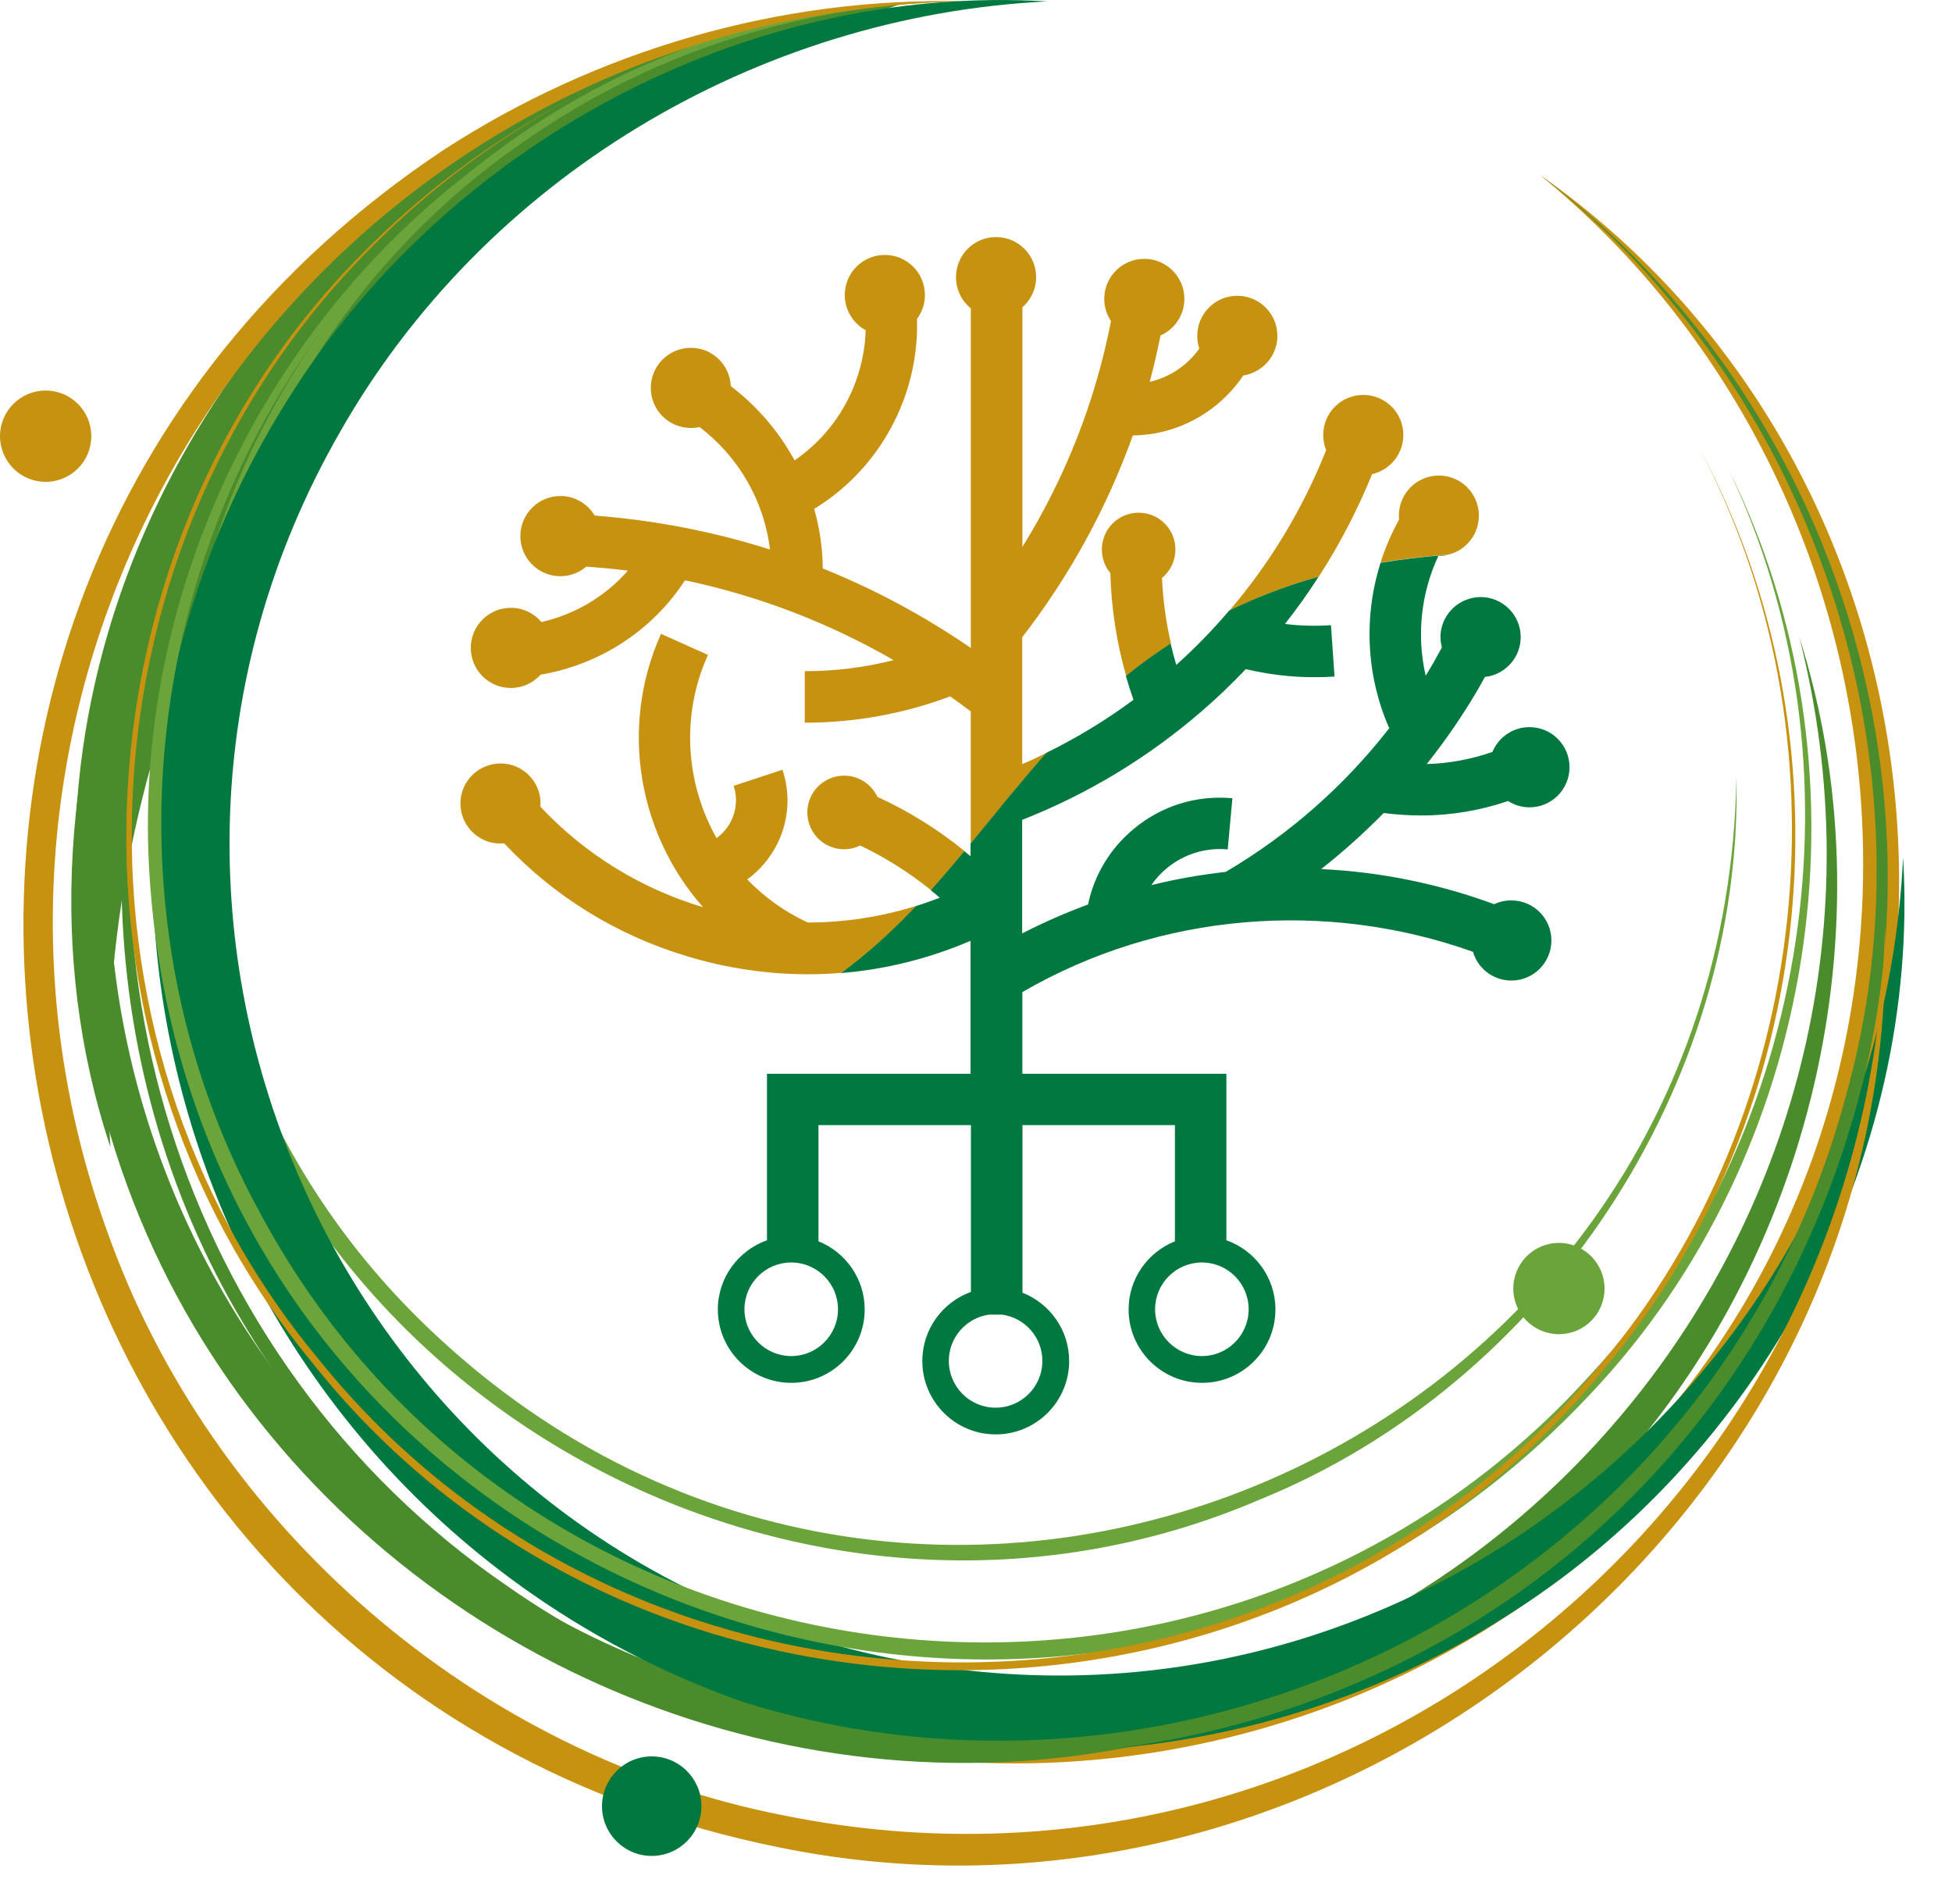
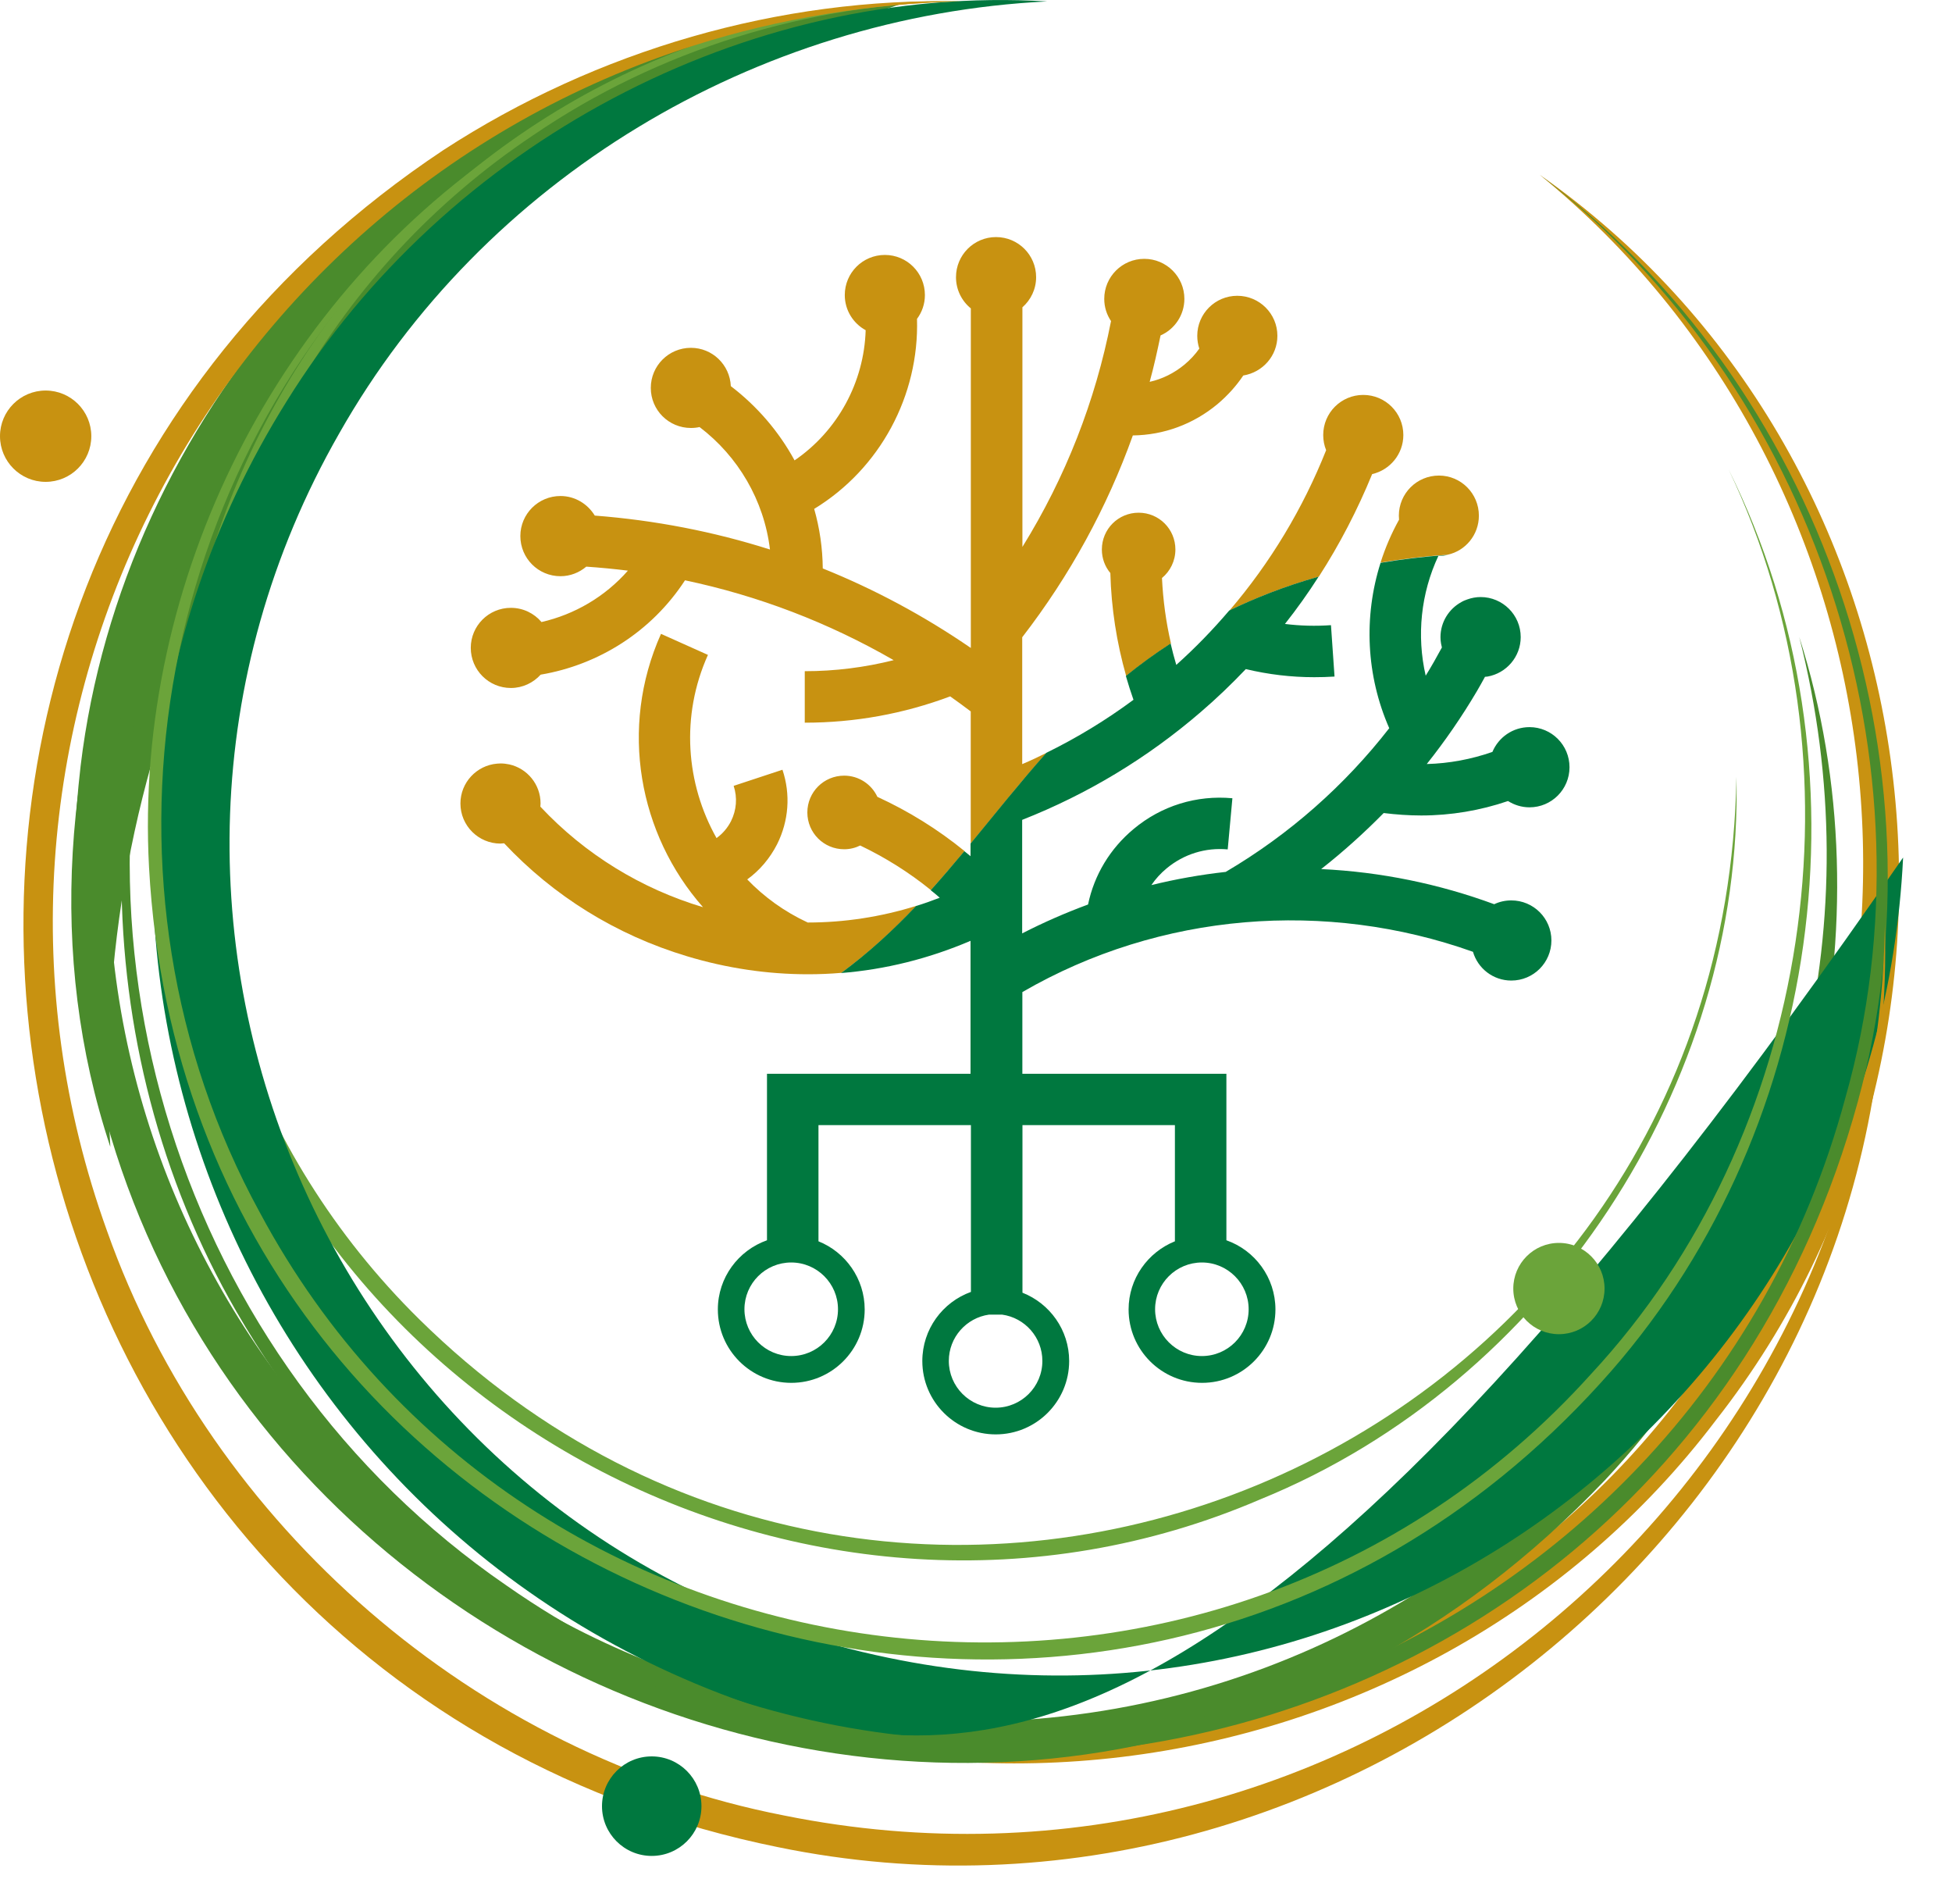
<svg xmlns="http://www.w3.org/2000/svg" width="40" height="39" viewBox="0 0 40 39" fill="none">
  <path d="M31.553 3.582C39.752 9.338 41.319 21.243 35.167 29.09C29.149 37.039 17.231 38.556 9.581 32.091C17.321 37.753 28.696 36.244 34.476 28.557C40.441 20.952 39.01 9.67 31.553 3.582Z" fill="#C89211" />
  <path d="M2.261 23.498C-0.341 15.656 3.64 6.423 10.767 2.399C13.123 1.032 15.781 0.204 18.44 0.089C15.918 0.923 13.578 2.059 11.513 3.555C5.155 8.049 1.793 15.75 2.261 23.498Z" fill="#4A8B2C" />
  <path d="M35.583 15.915C35.729 22.231 31.684 28.333 25.828 30.717C16.649 34.663 5.787 28.872 3.959 19.044C1.931 9.299 9.739 -0.178 19.697 0.029C16.585 0.068 13.49 1.015 10.918 2.776C2.739 8.249 1.575 20.107 8.587 27.024C18.6 36.897 35.345 29.936 35.583 15.915Z" fill="#6BA43A" />
  <path d="M36.87 13.05C38.752 18.954 37.136 25.812 32.881 30.332C20.738 43.103 -0.388 33.181 1.652 15.692C2.504 8.594 7.939 2.364 14.889 0.688C8.156 2.702 3.054 8.788 2.33 15.774C1.236 25.638 8.566 34.501 18.471 35.231C30.589 36.088 39.85 24.785 36.87 13.05Z" fill="#4A8B2C" />
-   <path d="M38.998 17.568C39.367 23.77 36.062 29.889 30.799 33.153C26.236 36.053 20.355 36.685 15.263 34.883C4.349 31.041 -0.275 18.056 5.872 8.225C9.136 2.963 15.255 -0.344 21.459 0.029C15.488 0.323 9.907 3.662 6.953 8.876C1.242 18.853 6.918 31.623 18.196 33.962C28.699 36.153 38.483 28.208 38.998 17.568Z" fill="#00783F" />
+   <path d="M38.998 17.568C26.236 36.053 20.355 36.685 15.263 34.883C4.349 31.041 -0.275 18.056 5.872 8.225C9.136 2.963 15.255 -0.344 21.459 0.029C15.488 0.323 9.907 3.662 6.953 8.876C1.242 18.853 6.918 31.623 18.196 33.962C28.699 36.153 38.483 28.208 38.998 17.568Z" fill="#00783F" />
  <path d="M35.417 9.606C38.434 15.675 37.364 23.315 32.802 28.331C22.563 39.618 3.885 32.988 3.054 17.771C2.735 11.889 5.707 6.006 10.651 2.805C11.348 2.346 12.08 1.95 12.83 1.589C11.34 2.325 9.948 3.26 8.73 4.393C3.098 9.553 1.657 18.142 5.326 24.844C10.77 35.014 24.881 36.719 32.603 28.151C37.145 23.26 38.295 15.63 35.417 9.606Z" fill="#6BA43A" />
  <path d="M31.553 3.582C37.327 7.891 39.978 15.614 38.071 22.567C33.801 38.167 12.944 40.866 4.843 26.868C1.713 21.456 1.697 14.458 4.835 9.051C5.274 8.282 5.776 7.553 6.311 6.851C5.253 8.264 4.384 9.818 3.775 11.476C0.922 19.085 3.679 27.889 10.382 32.485C20.43 39.505 34.621 34.331 37.813 22.498C39.758 15.668 37.184 7.913 31.553 3.582Z" fill="#4A8B2C" />
  <path d="M38.625 18.954C38.957 30.876 27.603 40.243 15.941 37.843C-0.859 34.438 -5.205 12.575 9.087 3.074C12.231 1.03 15.978 -0.058 19.697 0.028C17.842 0.077 15.995 0.368 14.228 0.93C4.085 4.154 -1.419 15.199 2.193 25.218C4.331 31.267 9.769 35.971 16.069 37.195C27.636 39.53 38.416 30.724 38.625 18.954Z" fill="#C89211" />
-   <path d="M34.788 9.12C38.045 15.095 37.27 22.815 32.889 28.024C26.164 36.317 13.043 36.286 6.395 27.913C0.869 21.218 1.416 10.989 7.666 4.955C8.863 3.778 10.239 2.794 11.719 2.007C10.247 2.805 8.88 3.801 7.695 4.986C1.544 11.039 0.986 21.173 6.508 27.821C13.117 36.075 26.111 36.155 32.799 27.952C37.159 22.807 37.973 15.063 34.788 9.12Z" fill="#C89211" />
  <path d="M31.945 27.334C32.462 27.334 32.88 26.916 32.88 26.399C32.88 25.883 32.462 25.464 31.945 25.464C31.428 25.464 31.01 25.883 31.01 26.399C31.01 26.916 31.428 27.334 31.945 27.334Z" fill="#6BA43A" />
  <path d="M0.935 9.872C1.452 9.872 1.871 9.453 1.871 8.936C1.871 8.42 1.452 8.001 0.935 8.001C0.419 8.001 0 8.42 0 8.936C0 9.453 0.419 9.872 0.935 9.872Z" fill="#C89211" />
  <path d="M13.355 38.023C13.918 38.023 14.374 37.566 14.374 37.004C14.374 36.441 13.918 35.984 13.355 35.984C12.792 35.984 12.336 36.441 12.336 37.004C12.336 37.566 12.792 38.023 13.355 38.023Z" fill="#00783F" />
  <path d="M29.487 9.743C29.032 9.743 28.665 10.11 28.665 10.565C28.665 10.592 28.667 10.621 28.669 10.647C28.513 10.928 28.386 11.223 28.29 11.527C28.718 11.455 29.175 11.398 29.663 11.365C30.03 11.287 30.305 10.957 30.305 10.565C30.305 10.11 29.938 9.743 29.487 9.743ZM28.757 8.913C28.757 8.458 28.39 8.091 27.935 8.091C27.482 8.091 27.115 8.458 27.115 8.913C27.115 9.022 27.136 9.128 27.175 9.223C26.701 10.414 26.035 11.525 25.194 12.508C25.709 12.259 26.314 12.015 27.025 11.814C27.454 11.149 27.818 10.444 28.118 9.713C28.483 9.629 28.757 9.303 28.757 8.913ZM26.176 6.88C26.176 6.427 25.808 6.06 25.354 6.06C24.901 6.06 24.534 6.427 24.534 6.88C24.534 6.972 24.549 7.06 24.576 7.142C24.491 7.263 24.389 7.372 24.272 7.47C24.061 7.644 23.819 7.765 23.559 7.823C23.645 7.511 23.715 7.193 23.782 6.872C24.069 6.746 24.27 6.457 24.27 6.123C24.27 5.67 23.903 5.303 23.448 5.303C22.995 5.303 22.628 5.67 22.628 6.123C22.628 6.293 22.679 6.447 22.767 6.578C22.446 8.218 21.835 9.778 20.951 11.205V6.296C21.122 6.146 21.232 5.925 21.232 5.679C21.232 5.224 20.865 4.857 20.41 4.857C19.957 4.857 19.59 5.224 19.59 5.679C19.59 5.937 19.709 6.168 19.894 6.318V13.275C18.936 12.617 17.92 12.072 16.86 11.646C16.856 11.227 16.796 10.819 16.684 10.426C18.035 9.602 18.838 8.103 18.791 6.533C18.893 6.396 18.953 6.228 18.953 6.045C18.953 5.59 18.586 5.223 18.133 5.223C17.678 5.223 17.311 5.59 17.311 6.045C17.311 6.357 17.485 6.626 17.739 6.765C17.707 7.829 17.167 8.827 16.282 9.432C15.96 8.839 15.513 8.321 14.976 7.911C14.956 7.474 14.599 7.126 14.158 7.126C13.703 7.126 13.336 7.493 13.336 7.948C13.336 8.401 13.703 8.768 14.158 8.768C14.22 8.768 14.279 8.762 14.335 8.749C15.122 9.346 15.657 10.248 15.778 11.258C14.623 10.891 13.422 10.658 12.188 10.563C12.043 10.325 11.784 10.162 11.485 10.162C11.03 10.162 10.663 10.53 10.663 10.982C10.663 11.438 11.03 11.805 11.485 11.805C11.686 11.805 11.871 11.73 12.014 11.609C12.301 11.629 12.586 11.656 12.867 11.691C12.397 12.226 11.774 12.589 11.096 12.744C10.946 12.566 10.721 12.453 10.469 12.453C10.014 12.453 9.647 12.82 9.647 13.273C9.647 13.726 10.014 14.095 10.469 14.095C10.711 14.095 10.928 13.988 11.079 13.822C12.262 13.622 13.349 12.945 14.037 11.889C15.54 12.205 16.977 12.755 18.313 13.525C17.723 13.673 17.112 13.751 16.491 13.751V14.806C17.518 14.806 18.518 14.624 19.471 14.267C19.613 14.368 19.754 14.47 19.892 14.575V17.283C20.402 16.664 20.902 16.034 21.447 15.423C21.283 15.505 21.117 15.583 20.947 15.655V13.056C21.927 11.787 22.686 10.395 23.214 8.921C23.846 8.913 24.451 8.692 24.945 8.282C25.152 8.108 25.332 7.909 25.477 7.693C25.875 7.628 26.176 7.29 26.176 6.88ZM24.086 11.258C24.086 10.84 23.751 10.504 23.333 10.504C22.915 10.504 22.579 10.84 22.579 11.258C22.579 11.441 22.643 11.609 22.753 11.74C22.772 12.459 22.882 13.165 23.077 13.849C23.362 13.618 23.667 13.394 23.995 13.183C23.893 12.744 23.833 12.297 23.811 11.842C23.979 11.703 24.086 11.492 24.086 11.258ZM17.299 15.891C16.881 15.891 16.544 16.227 16.544 16.645C16.544 17.063 16.881 17.399 17.299 17.399C17.416 17.399 17.528 17.371 17.627 17.322C18.145 17.57 18.631 17.875 19.076 18.236C19.312 17.973 19.541 17.707 19.765 17.436C19.219 16.991 18.619 16.619 17.979 16.325C17.86 16.069 17.6 15.891 17.299 15.891ZM15.312 18.017C15.568 17.832 15.776 17.586 15.925 17.295C16.163 16.817 16.204 16.276 16.034 15.77L15.034 16.1C15.113 16.34 15.093 16.596 14.98 16.823C14.909 16.963 14.806 17.082 14.683 17.17C14.056 16.057 13.943 14.671 14.507 13.417L13.545 12.986C12.682 14.915 13.09 17.094 14.406 18.586C13.15 18.211 11.994 17.51 11.073 16.526C11.075 16.504 11.077 16.483 11.077 16.461C11.077 16.459 11.077 16.459 11.077 16.459C11.077 16.069 10.803 15.743 10.438 15.661C10.38 15.649 10.319 15.641 10.257 15.641C10.233 15.641 10.21 15.643 10.186 15.645C9.767 15.68 9.435 16.032 9.435 16.461C9.435 16.916 9.804 17.283 10.257 17.283C10.261 17.283 10.268 17.283 10.272 17.281C10.292 17.281 10.313 17.279 10.331 17.277C11.342 18.355 12.623 19.154 14.078 19.591C14.894 19.837 15.728 19.96 16.555 19.96C16.784 19.96 17.014 19.951 17.243 19.931C17.817 19.509 18.317 19.047 18.779 18.558C18.047 18.787 17.296 18.9 16.552 18.9C16.071 18.677 15.657 18.375 15.312 18.017Z" fill="#C89211" />
  <path d="M29.124 16.707C29.729 16.707 30.33 16.606 30.902 16.411C31.029 16.491 31.18 16.54 31.342 16.54C31.795 16.54 32.162 16.172 32.162 15.719C32.162 15.264 31.795 14.897 31.342 14.897C31 14.897 30.707 15.106 30.582 15.405C30.151 15.555 29.698 15.641 29.237 15.653C29.612 15.182 29.955 14.684 30.264 14.161C30.32 14.066 30.375 13.966 30.43 13.866C30.447 13.864 30.465 13.863 30.483 13.861C30.869 13.792 31.162 13.456 31.162 13.052C31.162 12.599 30.793 12.232 30.34 12.232C30.246 12.232 30.153 12.25 30.067 12.281C30.026 12.295 29.983 12.312 29.944 12.336C29.692 12.474 29.518 12.744 29.518 13.054C29.518 13.099 29.522 13.144 29.53 13.187C29.534 13.212 29.541 13.24 29.547 13.265C29.442 13.46 29.332 13.654 29.215 13.843C29.026 13.023 29.116 12.154 29.475 11.389H29.487C29.547 11.389 29.606 11.383 29.663 11.369C29.176 11.402 28.719 11.459 28.29 11.531C27.94 12.634 27.995 13.843 28.468 14.919C27.558 16.088 26.427 17.092 25.117 17.863C24.602 17.92 24.096 18.01 23.594 18.133C23.68 18.006 23.785 17.891 23.906 17.791C24.258 17.498 24.703 17.36 25.158 17.402L25.254 16.354C24.52 16.286 23.799 16.508 23.231 16.983C22.747 17.385 22.422 17.926 22.296 18.531C21.835 18.701 21.384 18.898 20.946 19.123V16.797C22.28 16.272 23.512 15.53 24.604 14.589C24.93 14.31 25.236 14.015 25.529 13.708C25.99 13.818 26.456 13.874 26.931 13.874C27.068 13.874 27.206 13.87 27.347 13.861L27.274 12.808C26.958 12.83 26.642 12.822 26.331 12.783C26.578 12.47 26.808 12.148 27.021 11.814C26.31 12.014 25.705 12.259 25.189 12.508C24.855 12.9 24.494 13.273 24.104 13.622C24.061 13.476 24.022 13.331 23.988 13.183C23.662 13.394 23.356 13.617 23.071 13.849C23.119 14.013 23.17 14.177 23.227 14.337C22.665 14.753 22.069 15.116 21.442 15.423C20.898 16.034 20.398 16.664 19.888 17.283V17.541C19.847 17.506 19.804 17.471 19.761 17.438C19.537 17.707 19.308 17.975 19.072 18.238C19.136 18.287 19.197 18.34 19.257 18.392C19.095 18.455 18.933 18.512 18.771 18.562C18.308 19.049 17.809 19.513 17.235 19.935C18.141 19.863 19.035 19.64 19.888 19.275V21.999H15.717V25.41C15.132 25.617 14.71 26.173 14.71 26.827C14.71 27.657 15.384 28.331 16.215 28.331C17.045 28.331 17.719 27.657 17.719 26.827C17.719 26.195 17.324 25.652 16.772 25.431V23.051H19.896V26.468C19.316 26.677 18.9 27.232 18.9 27.884C18.9 28.713 19.574 29.387 20.404 29.387C21.235 29.387 21.909 28.713 21.909 27.884C21.909 27.247 21.511 26.704 20.952 26.484V23.051H24.076V25.431C23.522 25.654 23.127 26.195 23.127 26.827C23.127 27.657 23.801 28.331 24.633 28.331C25.463 28.331 26.136 27.657 26.136 26.827C26.136 26.173 25.715 25.615 25.131 25.41V21.999H20.95V20.325C23.781 18.685 27.179 18.43 30.184 19.5C30.283 19.841 30.598 20.089 30.969 20.089C31.424 20.089 31.791 19.722 31.791 19.267C31.791 18.814 31.424 18.447 30.969 18.447C30.844 18.447 30.725 18.474 30.619 18.525C29.489 18.109 28.298 17.863 27.073 17.805C27.526 17.449 27.952 17.065 28.354 16.657C28.608 16.688 28.866 16.707 29.124 16.707ZM17.172 26.823C17.172 27.353 16.743 27.782 16.213 27.782C15.684 27.782 15.255 27.351 15.255 26.823C15.255 26.294 15.684 25.865 16.213 25.865C16.743 25.865 17.172 26.296 17.172 26.823ZM21.36 27.882C21.36 28.411 20.931 28.84 20.402 28.84C19.872 28.84 19.443 28.409 19.443 27.882C19.443 27.398 19.802 26.999 20.267 26.933H20.534C21.001 26.997 21.36 27.398 21.36 27.882ZM25.587 26.823C25.587 27.353 25.158 27.782 24.629 27.782C24.1 27.782 23.67 27.351 23.67 26.823C23.67 26.294 24.1 25.865 24.629 25.865C25.158 25.865 25.587 26.296 25.587 26.823Z" fill="#00783F" />
</svg>